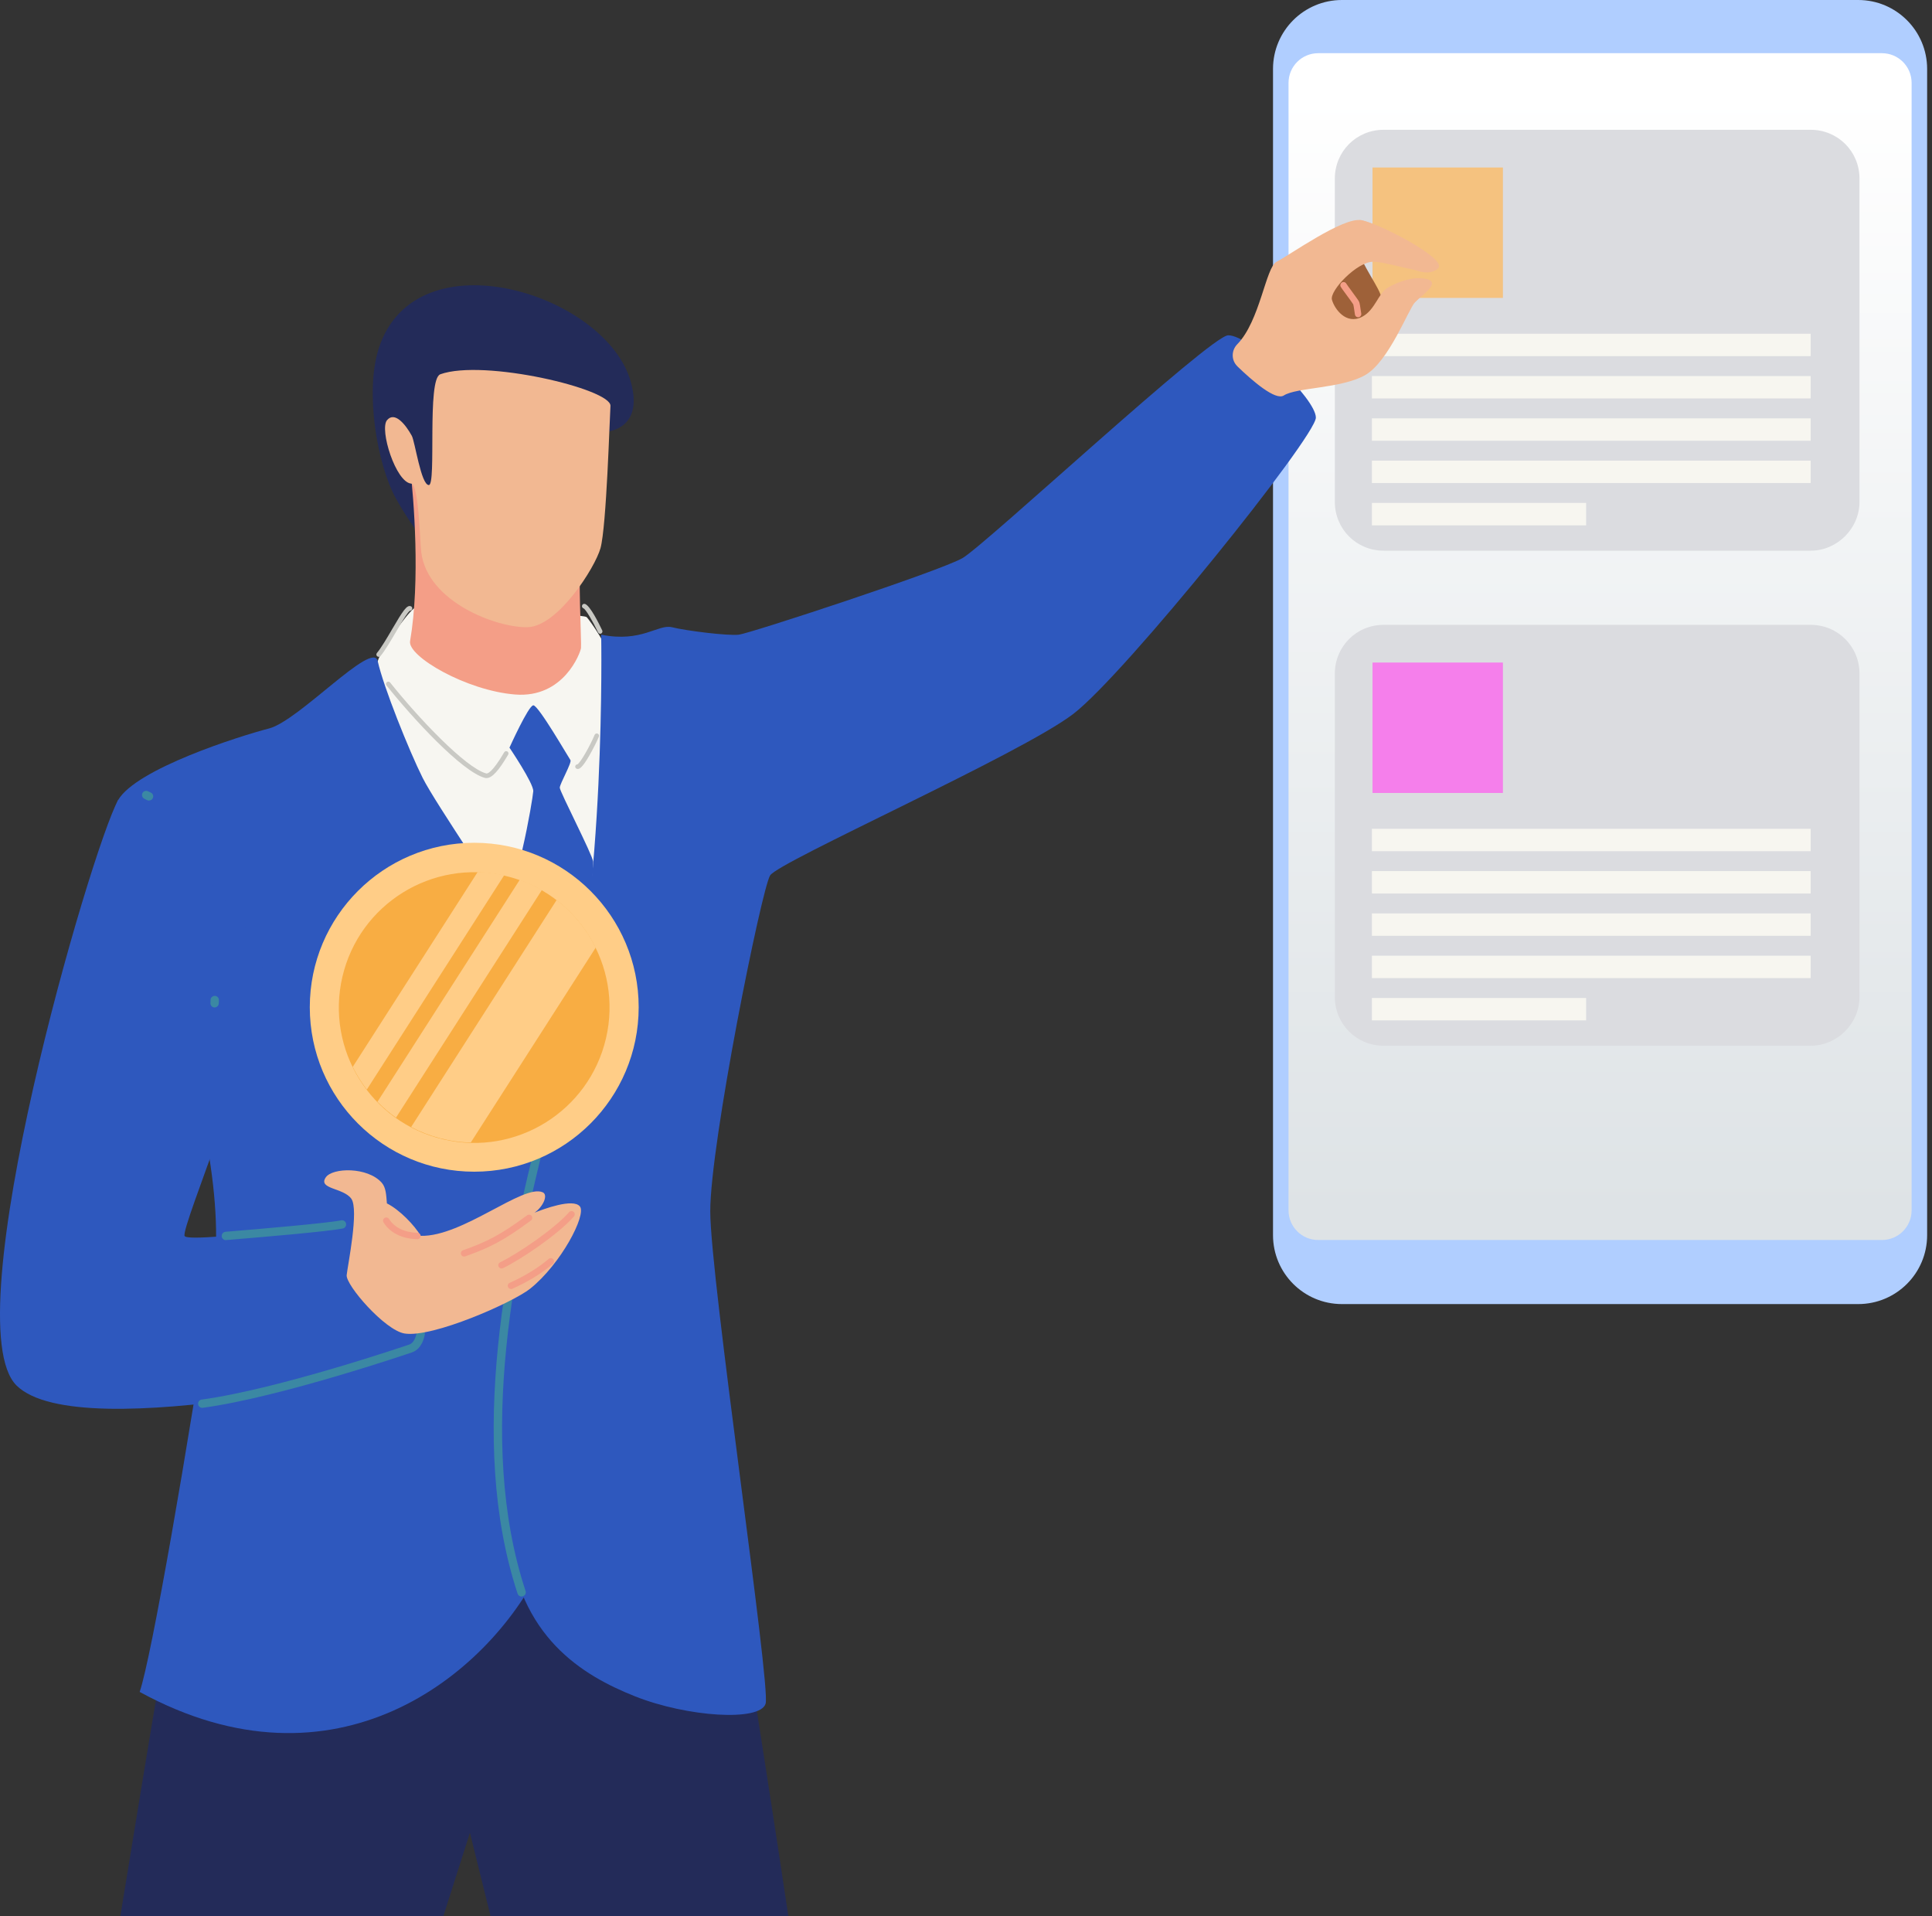
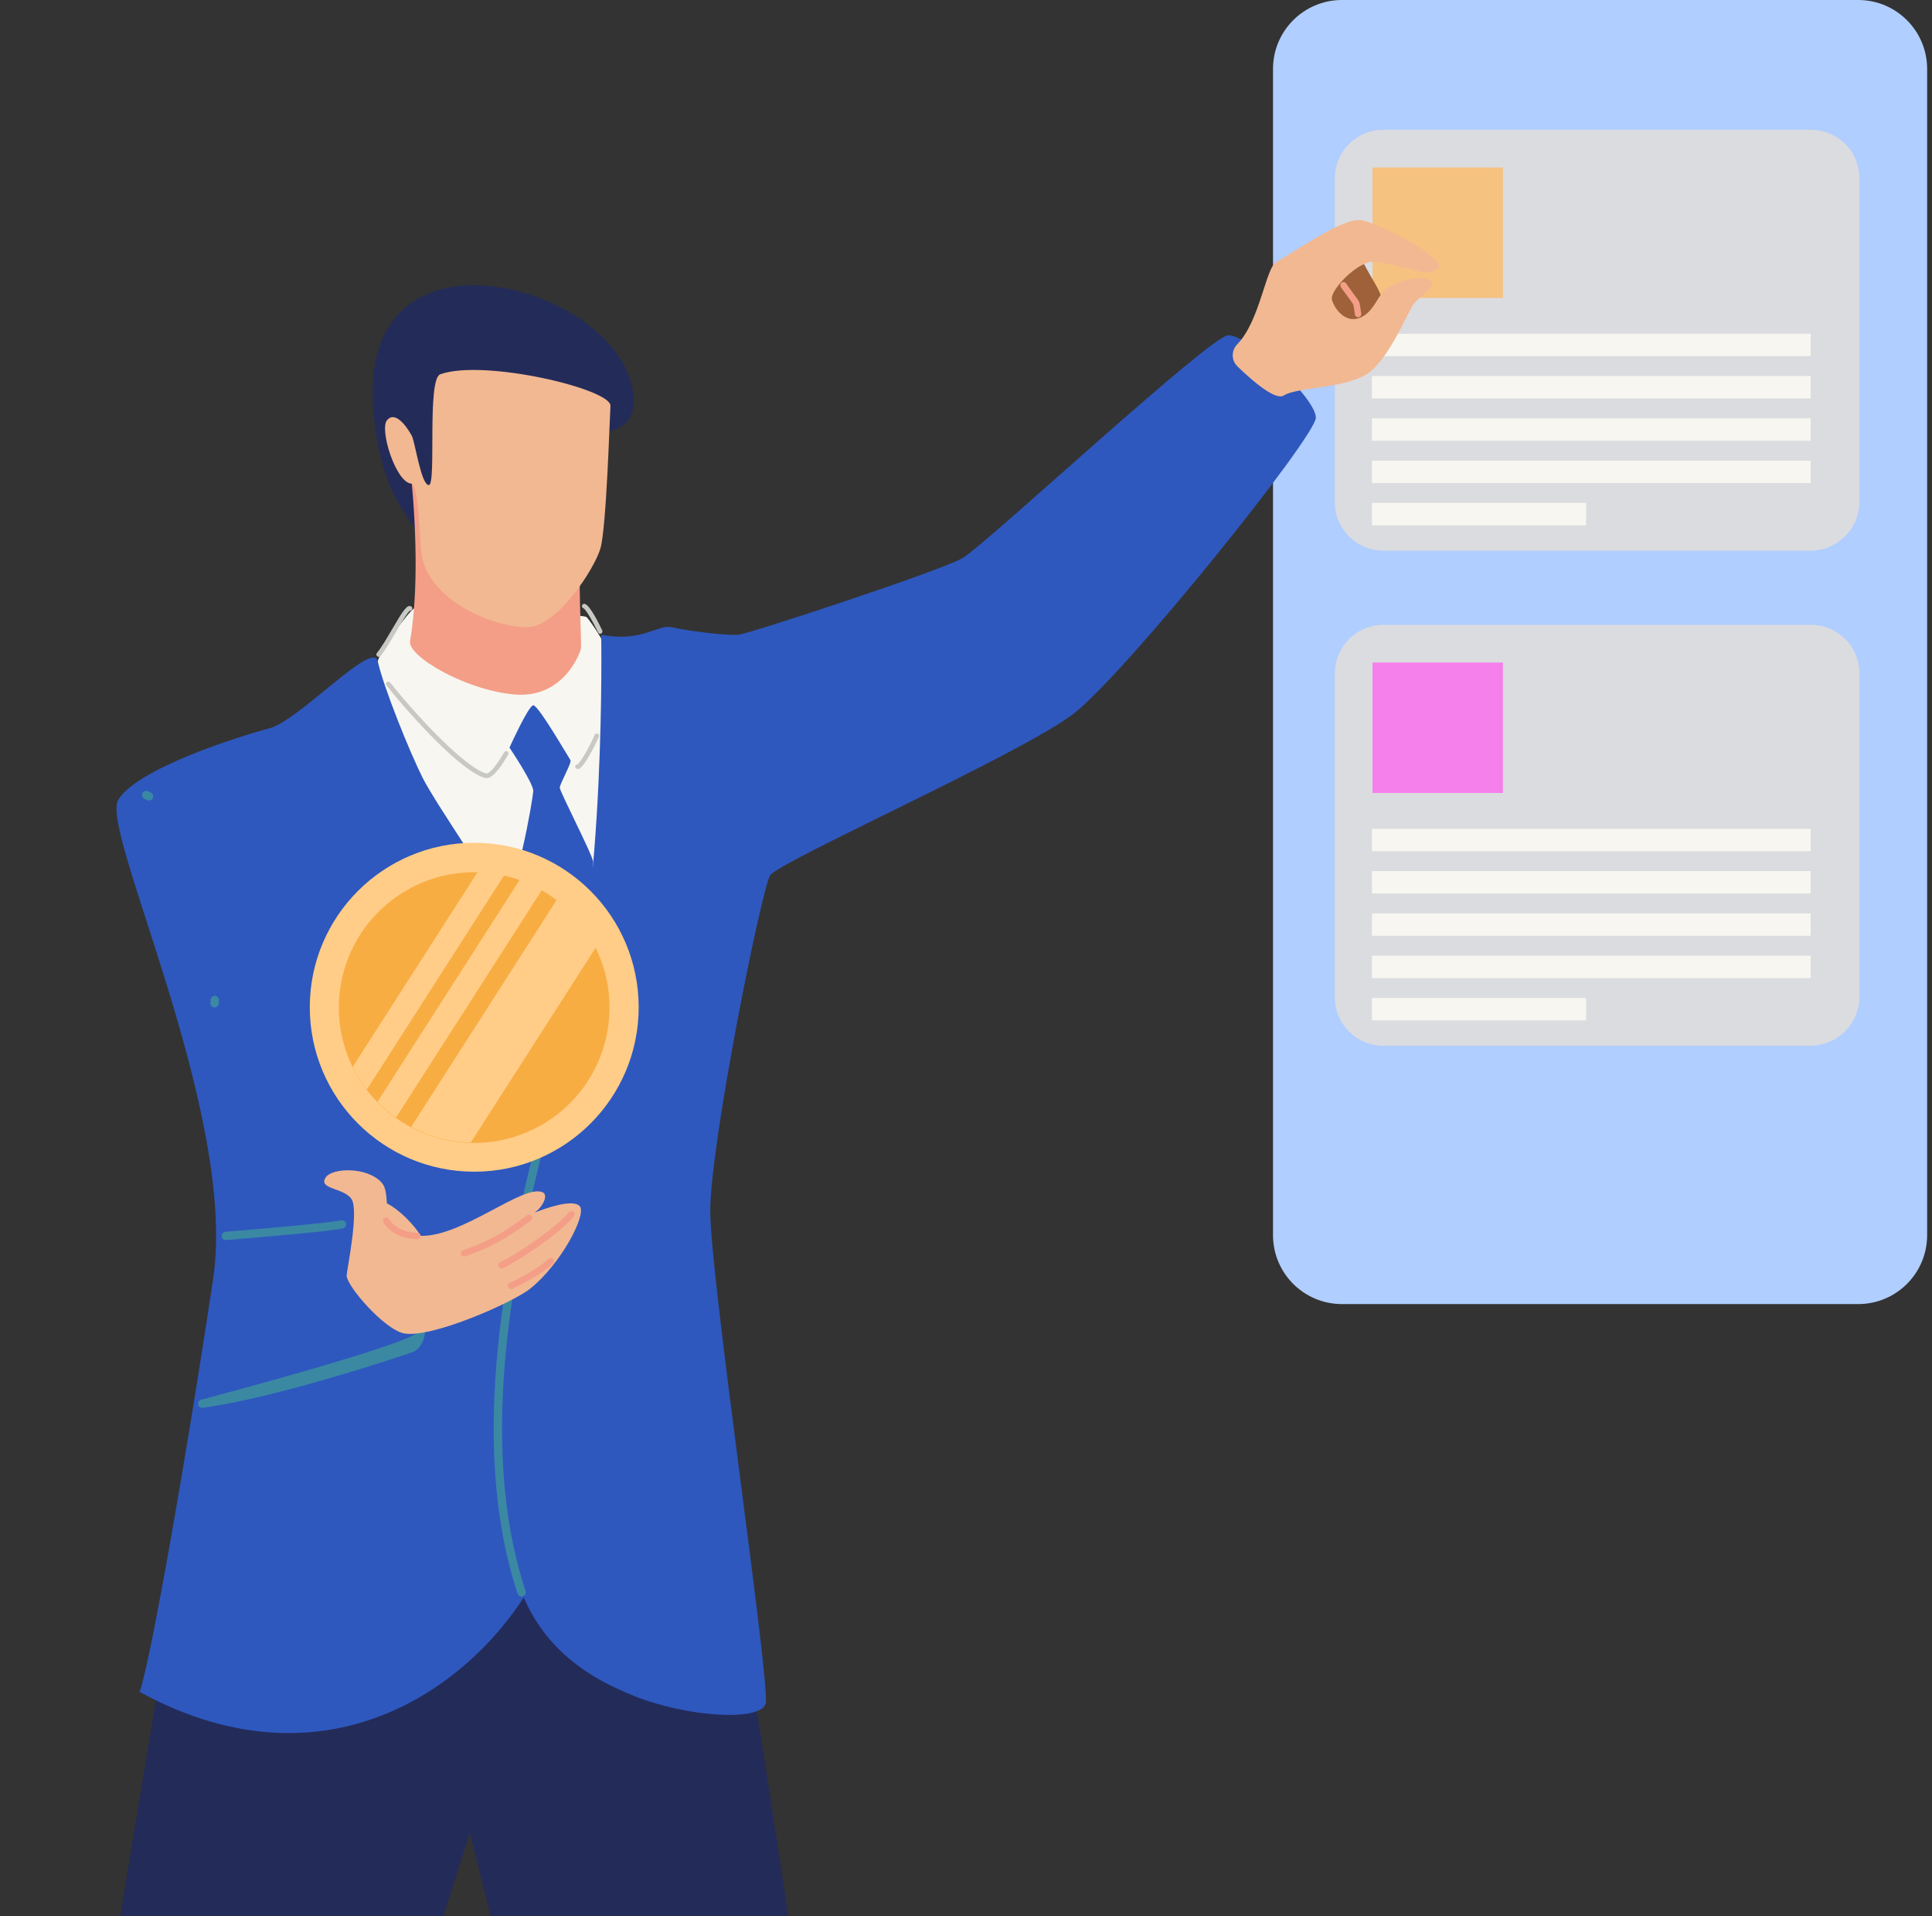
<svg xmlns="http://www.w3.org/2000/svg" width="121" height="120" viewBox="0 0 121 120" fill="none">
  <rect x="0" y="0" width="121" height="120" fill="#333333" stroke="none" />
  <path d="M116.379 -0H84.045C81.661 -0 79.728 1.933 79.728 4.317V77.348C79.728 79.732 81.661 81.664 84.045 81.664H116.379C118.763 81.664 120.695 79.732 120.695 77.348V4.317C120.695 1.933 118.763 -0 116.379 -0Z" fill="#B0CEFF" />
-   <path d="M117.865 3.331H82.557C81.532 3.331 80.7 4.163 80.7 5.188V75.794C80.7 76.82 81.532 77.651 82.557 77.651H117.865C118.891 77.651 119.723 76.82 119.723 75.794V5.188C119.723 4.163 118.891 3.331 117.865 3.331Z" fill="url(#paint0_linear_200_2483)" />
  <path d="M113.401 34.485H86.657C84.954 34.485 83.6 33.13 83.6 31.427V11.185C83.6 9.482 84.954 8.128 86.657 8.128H113.401C115.104 8.128 116.459 9.482 116.459 11.185V31.427C116.459 33.091 115.066 34.485 113.401 34.485Z" fill="#DBDCE0" />
  <path d="M94.126 10.489H85.96V18.655H94.126V10.489Z" fill="#F5C27F" />
  <path d="M85.922 20.9V22.302H113.401V20.9H85.922ZM85.922 24.951H113.401V23.549H85.922V24.951ZM85.922 27.6H113.401V26.198H85.922V27.6ZM85.922 30.249H113.401V28.847H85.922V30.249ZM85.922 32.898H99.338V31.495H85.922V32.898Z" fill="#F7F6F0" />
  <path d="M113.401 65.486H86.657C84.954 65.486 83.6 64.132 83.6 62.429V42.187C83.6 40.484 84.954 39.129 86.657 39.129H113.401C115.104 39.129 116.459 40.484 116.459 42.187V62.429C116.459 64.093 115.066 65.486 113.401 65.486Z" fill="#DBDCE0" />
  <path d="M94.126 41.49H85.96V49.657H94.126V41.49Z" fill="#F57FEB" />
  <path d="M85.922 51.901V53.304H113.401V51.901H85.922ZM85.922 55.953H113.401V54.55H85.922V55.953ZM85.922 58.602H113.401V57.199H85.922V58.602ZM85.922 61.25H113.401V59.848H85.922V61.25ZM85.922 63.899H99.338V62.497H85.922V63.899Z" fill="#F7F6F0" />
  <path d="M36.692 27.05C37.884 27.243 40.368 27.05 39.513 23.934C37.996 18.392 26.037 14.641 23.722 21.813C22.84 24.55 23.625 29.105 24.802 31.226C25.448 32.395 27.399 35.53 28.866 35.472C31.134 35.387 36.692 27.05 36.692 27.05Z" fill="#232B59" />
  <path d="M25.932 38.096C25.429 38.475 23.795 40.801 23.66 41.401C23.524 41.997 25.502 50.914 26.354 52.745C27.403 55.005 34.543 73.579 34.872 73.471C35.197 73.362 39.389 54.138 39.656 50.094C39.695 49.517 38.348 42.129 38.239 41.339C38.131 40.55 36.989 38.912 36.746 38.649C36.502 38.386 25.936 38.096 25.936 38.096H25.932Z" fill="#F7F6F1" />
  <path d="M30.471 48.728C30.437 48.728 30.406 48.724 30.375 48.716C28.931 48.333 25.827 44.958 24.205 42.922C24.155 42.86 24.167 42.767 24.229 42.717C24.291 42.667 24.383 42.678 24.434 42.74C26.148 44.896 29.148 48.085 30.452 48.434C30.522 48.453 30.812 48.414 31.578 47.11C31.617 47.04 31.706 47.017 31.776 47.059C31.845 47.098 31.869 47.187 31.826 47.257C31.226 48.275 30.812 48.724 30.471 48.724V48.728Z" fill="#C9C9C4" />
  <path d="M36.185 48.151C36.185 48.151 36.161 48.151 36.15 48.151C36.072 48.139 36.014 48.066 36.026 47.988C36.038 47.919 36.096 47.865 36.165 47.865C36.355 47.764 36.962 46.692 37.241 46.018C37.272 45.945 37.357 45.91 37.431 45.941C37.504 45.972 37.539 46.057 37.508 46.131C37.396 46.402 37.148 46.901 36.901 47.33C36.483 48.05 36.305 48.155 36.185 48.155V48.151Z" fill="#C9C9C4" />
  <path d="M25.683 29.229C25.915 31.226 26.333 36.366 25.683 40.151C25.52 41.099 29.201 43.247 32.259 43.491C35.316 43.735 36.35 40.871 36.388 40.584C36.431 40.298 36.183 35.824 36.388 34.446C36.593 33.068 27.475 33.467 25.683 29.229Z" fill="#F49E87" />
  <path d="M27.57 23.443C26.726 23.745 27.345 30.375 26.858 30.375C26.37 30.375 25.991 27.65 25.789 27.286C25.402 26.585 24.721 25.734 24.237 26.314C23.754 26.899 24.787 30.208 25.755 30.285C26.231 30.324 26.3 33.943 26.385 34.593C26.784 37.724 31.154 39.327 33.046 39.276C34.939 39.226 37.273 35.541 37.609 34.326C37.985 32.968 38.182 26.163 38.233 25.42C38.302 24.364 30.298 22.46 27.57 23.439V23.443Z" fill="#F2B892" />
  <path d="M33.398 44.172C33.1 44.172 31.908 46.819 31.908 46.819C31.908 46.819 33.425 49.06 33.398 49.548C33.371 50.036 32.31 56.313 31.335 56.774C30.356 57.235 33.537 62.073 33.727 63.675C33.917 65.277 34.35 69.155 34.459 69.155C34.567 69.155 36.634 63.783 36.661 62.967C36.688 62.15 37.175 54.367 37.148 53.96C37.121 53.554 35.058 49.571 35.058 49.328C35.058 49.084 35.836 47.741 35.724 47.594C35.612 47.447 33.727 44.168 33.402 44.168L33.398 44.172Z" fill="#2E58BE" />
  <path d="M49.375 120H30.727C29.965 116.939 29.431 114.771 29.431 114.771C29.431 114.771 28.742 116.919 27.763 120H7.536C9.197 109.84 11.112 98.051 11.956 94.467L22.627 89.378L45.38 94.467C45.38 94.467 47.594 108.072 49.375 120Z" fill="#232B59" />
  <path d="M23.656 41.401C24.008 42.996 25.626 47.025 26.469 48.708C27.313 50.392 31.605 56.561 32.012 57.672C32.418 58.787 34.593 63.458 34.539 66.338C34.485 69.217 37.245 91.305 33.877 98.152C30.51 104.999 20.974 112.631 8.747 105.951C9.482 103.83 11.801 90.439 13.349 80.089C14.897 69.74 6.258 52.052 7.4 50.098C8.542 48.143 14.978 46.103 16.855 45.616C18.729 45.128 23.361 40.05 23.66 41.405L23.656 41.401Z" fill="#2E58BE" />
-   <path d="M7.401 50.094C5.69 53.19 -2.949 82.853 1.042 86.769C5.036 90.686 26.47 85.465 27.124 85.302C27.774 85.14 27.167 76.931 26.35 76.443C25.533 75.956 11.805 77.972 11.561 77.399C11.318 76.83 16.446 64.848 16.446 60.935C16.446 57.022 7.401 50.094 7.401 50.094Z" fill="#2E58BE" />
  <path d="M37.648 39.745C40.191 40.259 41.22 39.063 42.091 39.28C42.962 39.497 45.566 39.826 46.275 39.745C46.983 39.659 58.869 35.762 60.282 34.949C61.694 34.133 75.802 21.016 76.92 20.997C78.263 20.977 82.412 24.956 82.412 26.152C82.412 27.348 70.48 42.206 67.221 44.706C63.962 47.207 48.775 53.953 48.233 54.819C47.691 55.69 44.483 71.609 44.483 75.847C44.483 80.085 48.276 105.541 47.951 106.682C47.625 107.824 43.031 107.526 39.757 106.222C36.483 104.917 32.477 102.526 31.815 96.089C31.08 88.91 34.099 69.434 35.314 65.297C37.965 56.263 37.652 39.745 37.652 39.745H37.648Z" fill="#2E58BE" />
  <path d="M32.665 99.979C32.557 99.979 32.453 99.909 32.418 99.801C29.252 90.214 31.709 78.351 34.202 69.09C34.241 68.95 34.384 68.869 34.523 68.904C34.662 68.942 34.744 69.086 34.709 69.225C32.236 78.417 29.794 90.179 32.917 99.634C32.963 99.77 32.886 99.917 32.751 99.963C32.723 99.971 32.696 99.975 32.669 99.975L32.665 99.979Z" fill="#3B88A3" />
  <path d="M29.732 114.497C29.709 114.497 29.686 114.497 29.662 114.489C29.523 114.45 29.442 114.307 29.48 114.168C30.452 110.688 31.683 107.375 32.042 106.841C32.124 106.721 32.282 106.69 32.403 106.767C32.522 106.849 32.553 107.007 32.476 107.127C32.186 107.561 30.994 110.692 29.983 114.307C29.953 114.423 29.848 114.497 29.732 114.497Z" fill="#232B59" />
  <path d="M23.718 41.13C23.687 41.13 23.652 41.118 23.625 41.099C23.563 41.049 23.555 40.956 23.605 40.894C23.888 40.55 24.232 39.961 24.565 39.392C25.235 38.247 25.475 37.883 25.718 37.96C25.796 37.983 25.838 38.065 25.815 38.142C25.796 38.208 25.738 38.251 25.672 38.247C25.521 38.34 25.115 39.032 24.817 39.543C24.476 40.124 24.124 40.724 23.83 41.084C23.803 41.118 23.76 41.138 23.718 41.138V41.13Z" fill="#C9C9C4" />
  <path d="M37.59 39.687C37.536 39.687 37.485 39.656 37.458 39.605C37.137 38.928 36.692 38.158 36.545 38.096C36.468 38.069 36.429 37.987 36.456 37.91C36.483 37.833 36.564 37.794 36.642 37.821C36.955 37.929 37.501 39.017 37.718 39.481C37.752 39.555 37.718 39.64 37.648 39.675C37.629 39.683 37.605 39.69 37.586 39.69L37.59 39.687Z" fill="#C9C9C4" />
  <path d="M14.146 77.659C14.011 77.659 13.898 77.558 13.887 77.419C13.875 77.275 13.979 77.148 14.123 77.136C14.239 77.124 14.417 77.109 14.641 77.094C16.224 76.962 20.424 76.606 21.368 76.42C21.511 76.393 21.647 76.482 21.674 76.625C21.701 76.768 21.608 76.904 21.469 76.931C20.497 77.124 16.422 77.469 14.684 77.612C14.459 77.631 14.281 77.647 14.165 77.655C14.158 77.655 14.15 77.655 14.142 77.655L14.146 77.659Z" fill="#3B88A3" />
-   <path d="M12.668 88.163C12.54 88.163 12.428 88.07 12.409 87.938C12.389 87.795 12.49 87.663 12.633 87.644C17.479 86.982 25.556 84.223 25.637 84.196C26.005 84.068 26.09 83.48 26.094 83.472C26.113 83.329 26.245 83.228 26.384 83.247C26.528 83.267 26.628 83.398 26.609 83.538C26.605 83.576 26.485 84.455 25.808 84.687C25.727 84.714 17.599 87.493 12.703 88.159C12.691 88.159 12.68 88.159 12.668 88.159V88.163Z" fill="#3B88A3" />
+   <path d="M12.668 88.163C12.54 88.163 12.428 88.07 12.409 87.938C12.389 87.795 12.49 87.663 12.633 87.644C26.005 84.068 26.09 83.48 26.094 83.472C26.113 83.329 26.245 83.228 26.384 83.247C26.528 83.267 26.628 83.398 26.609 83.538C26.605 83.576 26.485 84.455 25.808 84.687C25.727 84.714 17.599 87.493 12.703 88.159C12.691 88.159 12.68 88.159 12.668 88.159V88.163Z" fill="#3B88A3" />
  <path d="M20.396 73.738C19.912 74.473 21.507 74.376 22.002 75.065C22.494 75.754 21.778 79.226 21.712 79.849C21.646 80.472 24.1 83.305 25.338 83.507C27.099 83.789 32.127 81.556 33.199 80.704C35.134 79.16 36.744 76.076 36.319 75.549C35.893 75.023 34.039 75.716 33.474 75.94C34.012 75.576 34.352 74.825 33.989 74.663C32.769 74.125 28.977 77.457 26.352 77.391C25.954 76.722 25.025 75.754 24.232 75.359C24.189 74.868 24.181 74.38 23.914 74.071C23.028 73.057 20.806 73.115 20.4 73.734L20.396 73.738Z" fill="#F2B892" />
  <path d="M26.136 77.6H26.132C24.781 77.57 24.204 76.853 24.018 76.548C23.96 76.451 23.991 76.327 24.088 76.269C24.185 76.211 24.309 76.242 24.367 76.339C24.518 76.586 24.994 77.171 26.143 77.198C26.256 77.198 26.345 77.295 26.341 77.407C26.341 77.519 26.248 77.604 26.14 77.604L26.136 77.6Z" fill="#F49E87" />
  <path d="M29.065 78.688C28.98 78.688 28.902 78.638 28.875 78.552C28.837 78.448 28.895 78.332 28.999 78.293C30.431 77.786 31.306 77.368 33.013 76.103C33.102 76.037 33.23 76.056 33.295 76.145C33.361 76.234 33.342 76.362 33.253 76.428C31.503 77.728 30.605 78.154 29.135 78.676C29.111 78.684 29.088 78.688 29.069 78.688H29.065Z" fill="#F49E87" />
  <path d="M31.407 79.435C31.33 79.435 31.26 79.392 31.226 79.319C31.179 79.218 31.218 79.098 31.322 79.048C32.406 78.525 34.701 76.977 35.642 75.909C35.715 75.824 35.843 75.816 35.928 75.89C36.013 75.963 36.021 76.091 35.947 76.176C34.937 77.322 32.599 78.885 31.5 79.416C31.473 79.427 31.442 79.435 31.411 79.435H31.407Z" fill="#F49E87" />
  <path d="M32.004 80.72C31.926 80.72 31.853 80.674 31.818 80.6C31.771 80.499 31.818 80.379 31.922 80.333C32.859 79.915 33.703 79.4 34.364 78.835C34.45 78.762 34.577 78.773 34.651 78.858C34.724 78.944 34.713 79.071 34.628 79.145C33.939 79.733 33.06 80.271 32.089 80.704C32.062 80.716 32.035 80.724 32.008 80.724L32.004 80.72Z" fill="#F49E87" />
  <path d="M85.086 15.775C85.651 17.238 86.689 18.345 86.546 19.019C86.402 19.688 84.01 21.155 84.01 21.155L81.239 18.465L85.086 15.775Z" fill="#9E6139" />
  <path d="M77.497 22.939C77.106 22.564 77.11 21.945 77.489 21.558C78.917 20.099 79.273 16.731 79.951 16.391C80.744 15.996 84.134 13.562 85.265 13.79C86.395 14.014 90.579 16.166 90.072 16.786C89.564 17.409 87.014 16.391 86 16.391C84.986 16.391 83.267 18.202 83.418 18.767C83.569 19.332 84.297 20.358 85.299 19.843C86.135 19.414 86.321 18.338 86.929 18.009C87.633 17.629 88.396 17.366 89.112 17.44C90.439 17.583 89.054 18.458 88.632 18.91C88.206 19.363 86.991 22.641 85.493 23.493C83.995 24.34 81.197 24.255 80.403 24.766C79.881 25.103 78.426 23.841 77.497 22.943V22.939Z" fill="#F2B892" />
  <path d="M89.113 17.44C88.447 17.37 87.743 17.595 87.077 17.931C86.411 18.268 88.207 19.363 88.633 18.91C89.059 18.457 90.444 17.583 89.113 17.44Z" fill="#F2B892" />
  <path d="M85.265 13.79C84.135 13.565 88.66 18.221 90.072 16.785C90.637 16.213 86.395 14.014 85.265 13.79Z" fill="#F2B892" />
  <path d="M85.06 19.87C84.963 19.87 84.878 19.8 84.859 19.7C84.859 19.692 84.855 19.673 84.851 19.642C84.793 19.224 84.766 19.096 84.754 19.061C84.716 18.992 84.495 18.694 84.348 18.492C84.104 18.16 83.999 18.02 83.965 17.954C83.914 17.854 83.957 17.734 84.054 17.683C84.154 17.633 84.274 17.672 84.325 17.772C84.352 17.823 84.537 18.07 84.669 18.252C84.998 18.698 85.099 18.841 85.126 18.914C85.157 18.995 85.192 19.189 85.246 19.584C85.246 19.607 85.254 19.626 85.254 19.634C85.273 19.746 85.195 19.847 85.087 19.866C85.075 19.866 85.064 19.866 85.056 19.866L85.06 19.87Z" fill="#F49E87" />
  <path d="M9.336 50.136C9.293 50.136 9.25 50.125 9.212 50.105C9.158 50.075 9.103 50.051 9.049 50.024C8.918 49.966 8.86 49.811 8.914 49.68C8.972 49.548 9.127 49.49 9.258 49.544C9.324 49.575 9.394 49.606 9.459 49.641C9.587 49.711 9.634 49.865 9.564 49.993C9.518 50.082 9.429 50.129 9.336 50.129V50.136Z" fill="#3B88A3" />
  <path d="M13.439 63.09H13.431C13.288 63.087 13.176 62.963 13.18 62.82C13.18 62.754 13.184 62.688 13.188 62.618C13.188 62.475 13.311 62.363 13.455 62.363C13.598 62.363 13.714 62.487 13.71 62.63C13.71 62.7 13.71 62.769 13.702 62.835C13.698 62.974 13.582 63.087 13.443 63.087L13.439 63.09Z" fill="#3B88A3" />
  <path d="M29.701 73.374C35.389 73.374 40 68.763 40 63.075C40 57.387 35.389 52.776 29.701 52.776C24.013 52.776 19.402 57.387 19.402 63.075C19.402 68.763 24.013 73.374 29.701 73.374Z" fill="#FFCD87" />
  <path d="M37.952 65.026C39.018 60.468 36.187 55.908 31.629 54.843C27.07 53.777 22.511 56.608 21.445 61.166C20.38 65.725 23.211 70.284 27.769 71.35C32.327 72.415 36.886 69.584 37.952 65.026Z" fill="#F8AD43" />
  <path d="M32.553 55.091L23.64 68.997C23.996 69.361 24.383 69.694 24.801 69.988L33.939 55.733C33.502 55.481 33.037 55.265 32.557 55.091H32.553ZM34.864 56.356L25.749 70.576C26.868 71.168 28.137 71.516 29.484 71.547L37.31 59.34C36.733 58.168 35.89 57.146 34.864 56.356ZM29.918 54.603L22.092 66.81C22.34 67.313 22.637 67.789 22.974 68.231L31.578 54.808C31.04 54.688 30.487 54.615 29.914 54.603H29.918Z" fill="#FFCD87" />
  <defs>
    <linearGradient id="paint0_linear_200_2483" x1="100.21" y1="5.82" x2="100.21" y2="75.887" gradientUnits="userSpaceOnUse">
      <stop stop-color="white" />
      <stop offset="1" stop-color="#DEE3E6" />
    </linearGradient>
  </defs>
</svg>